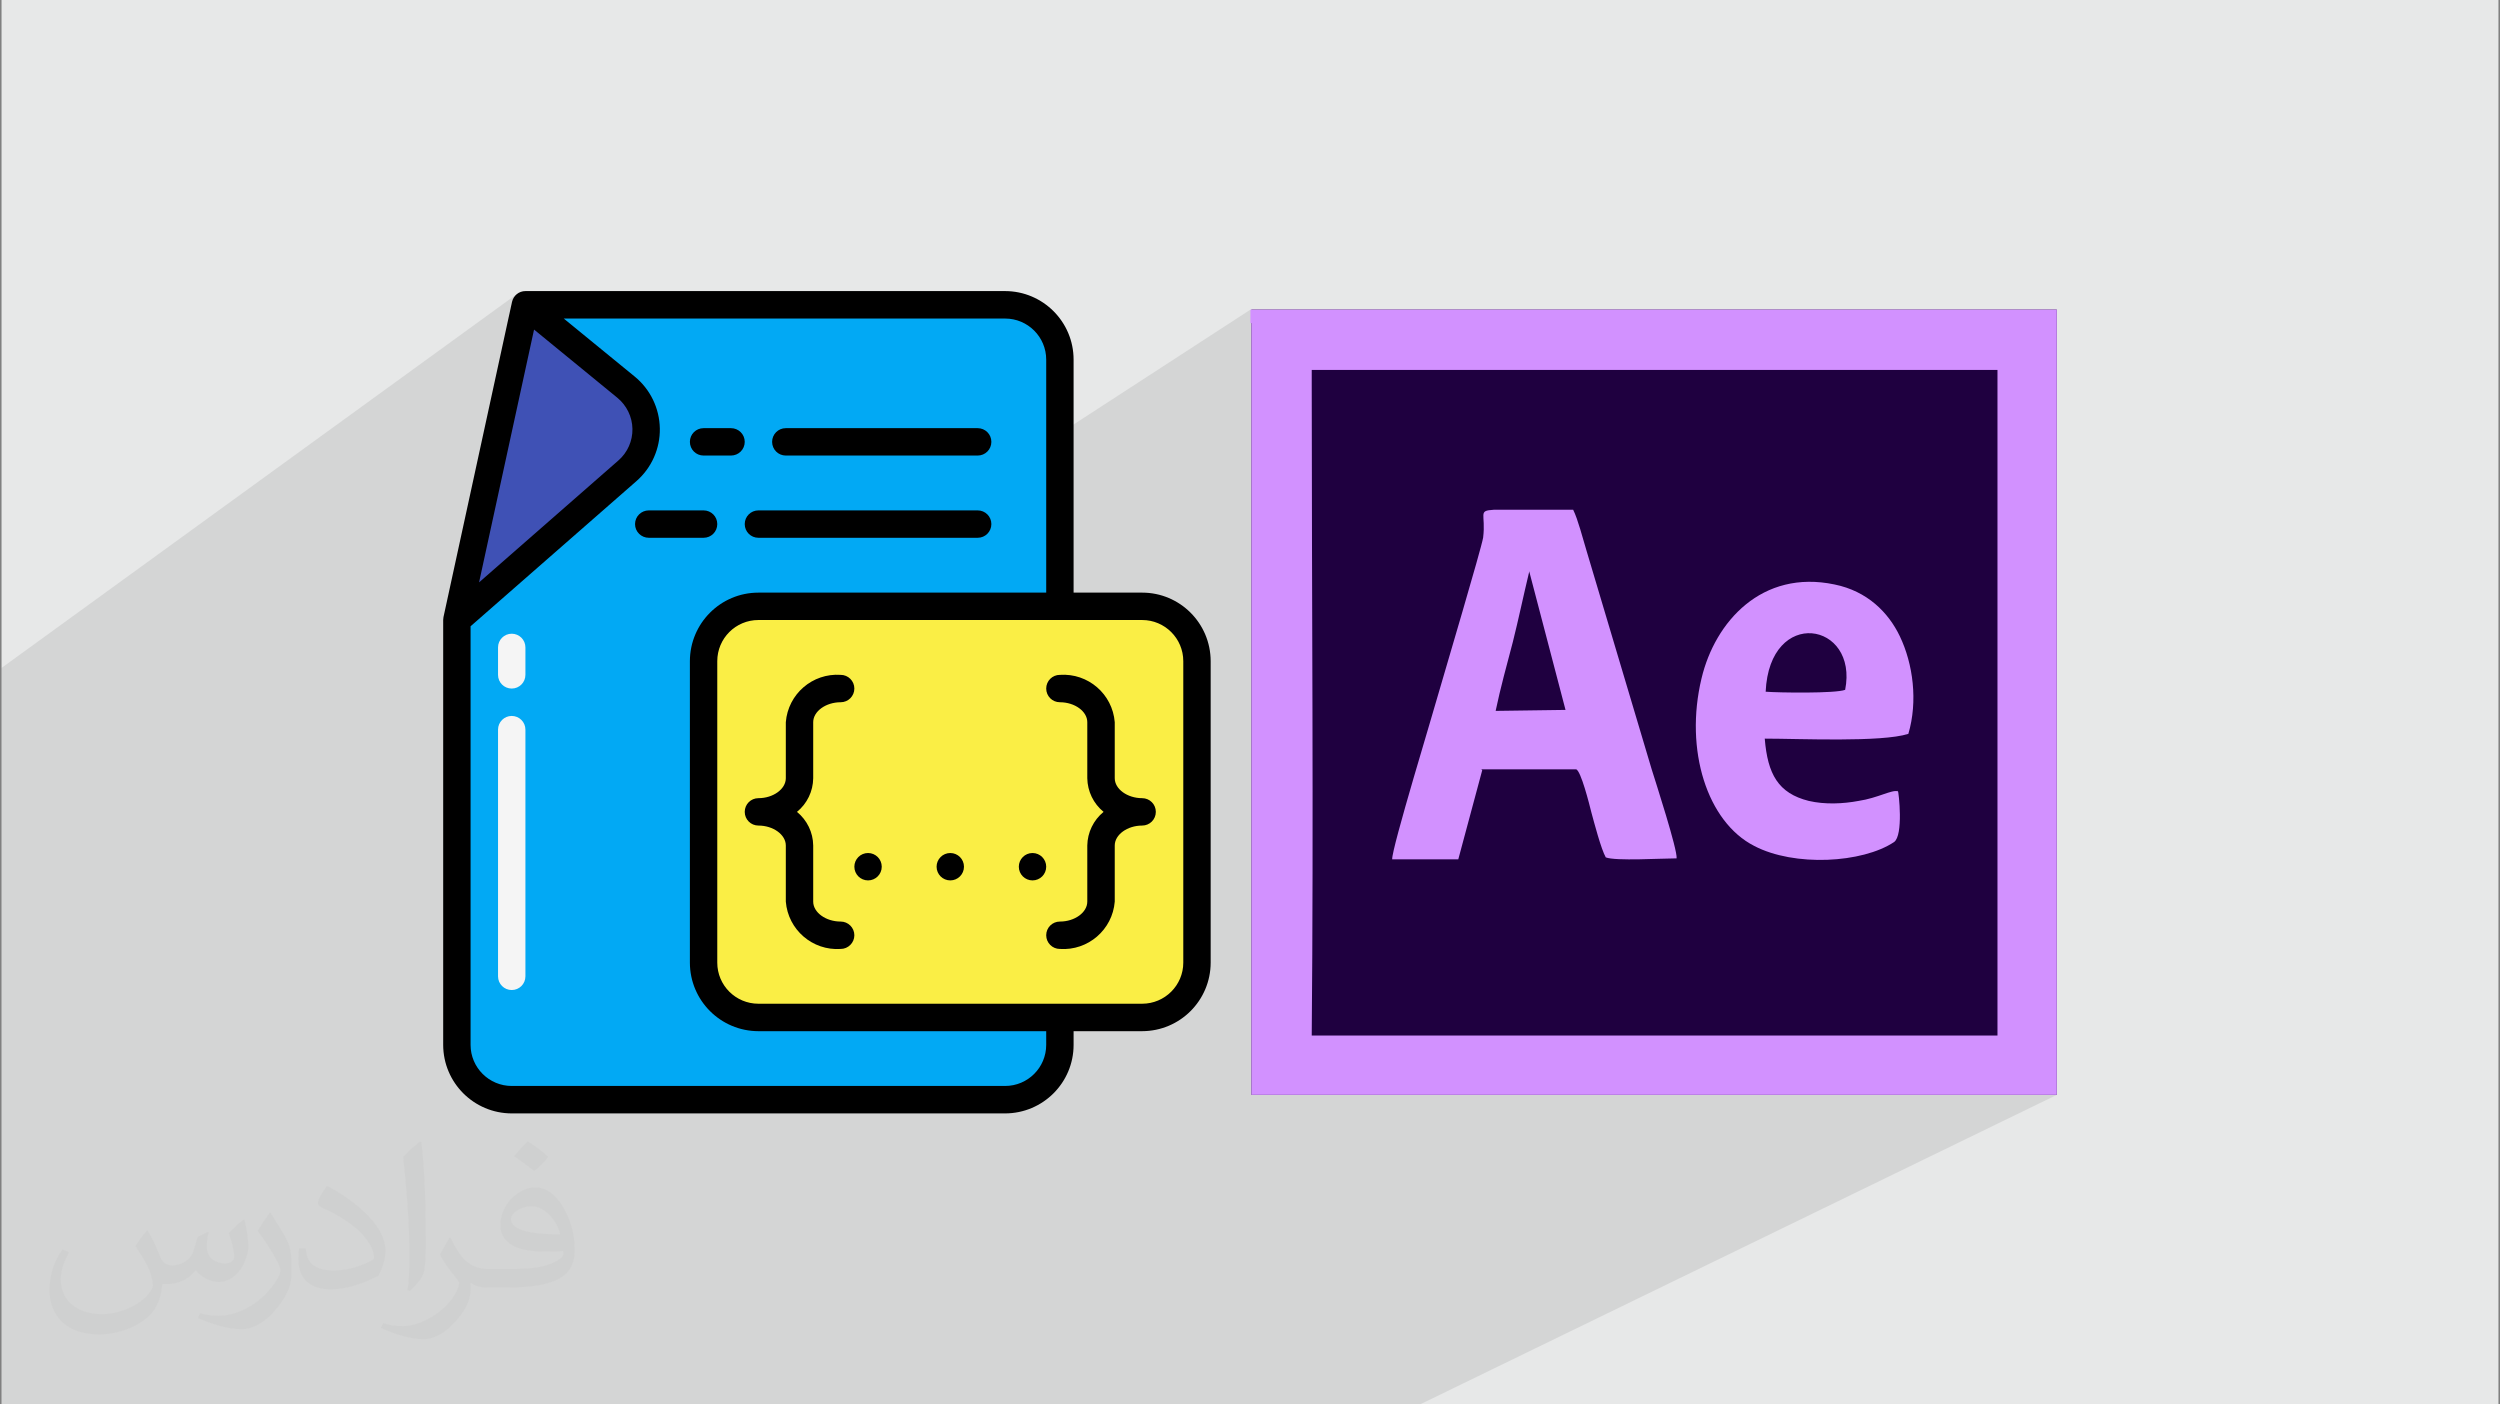
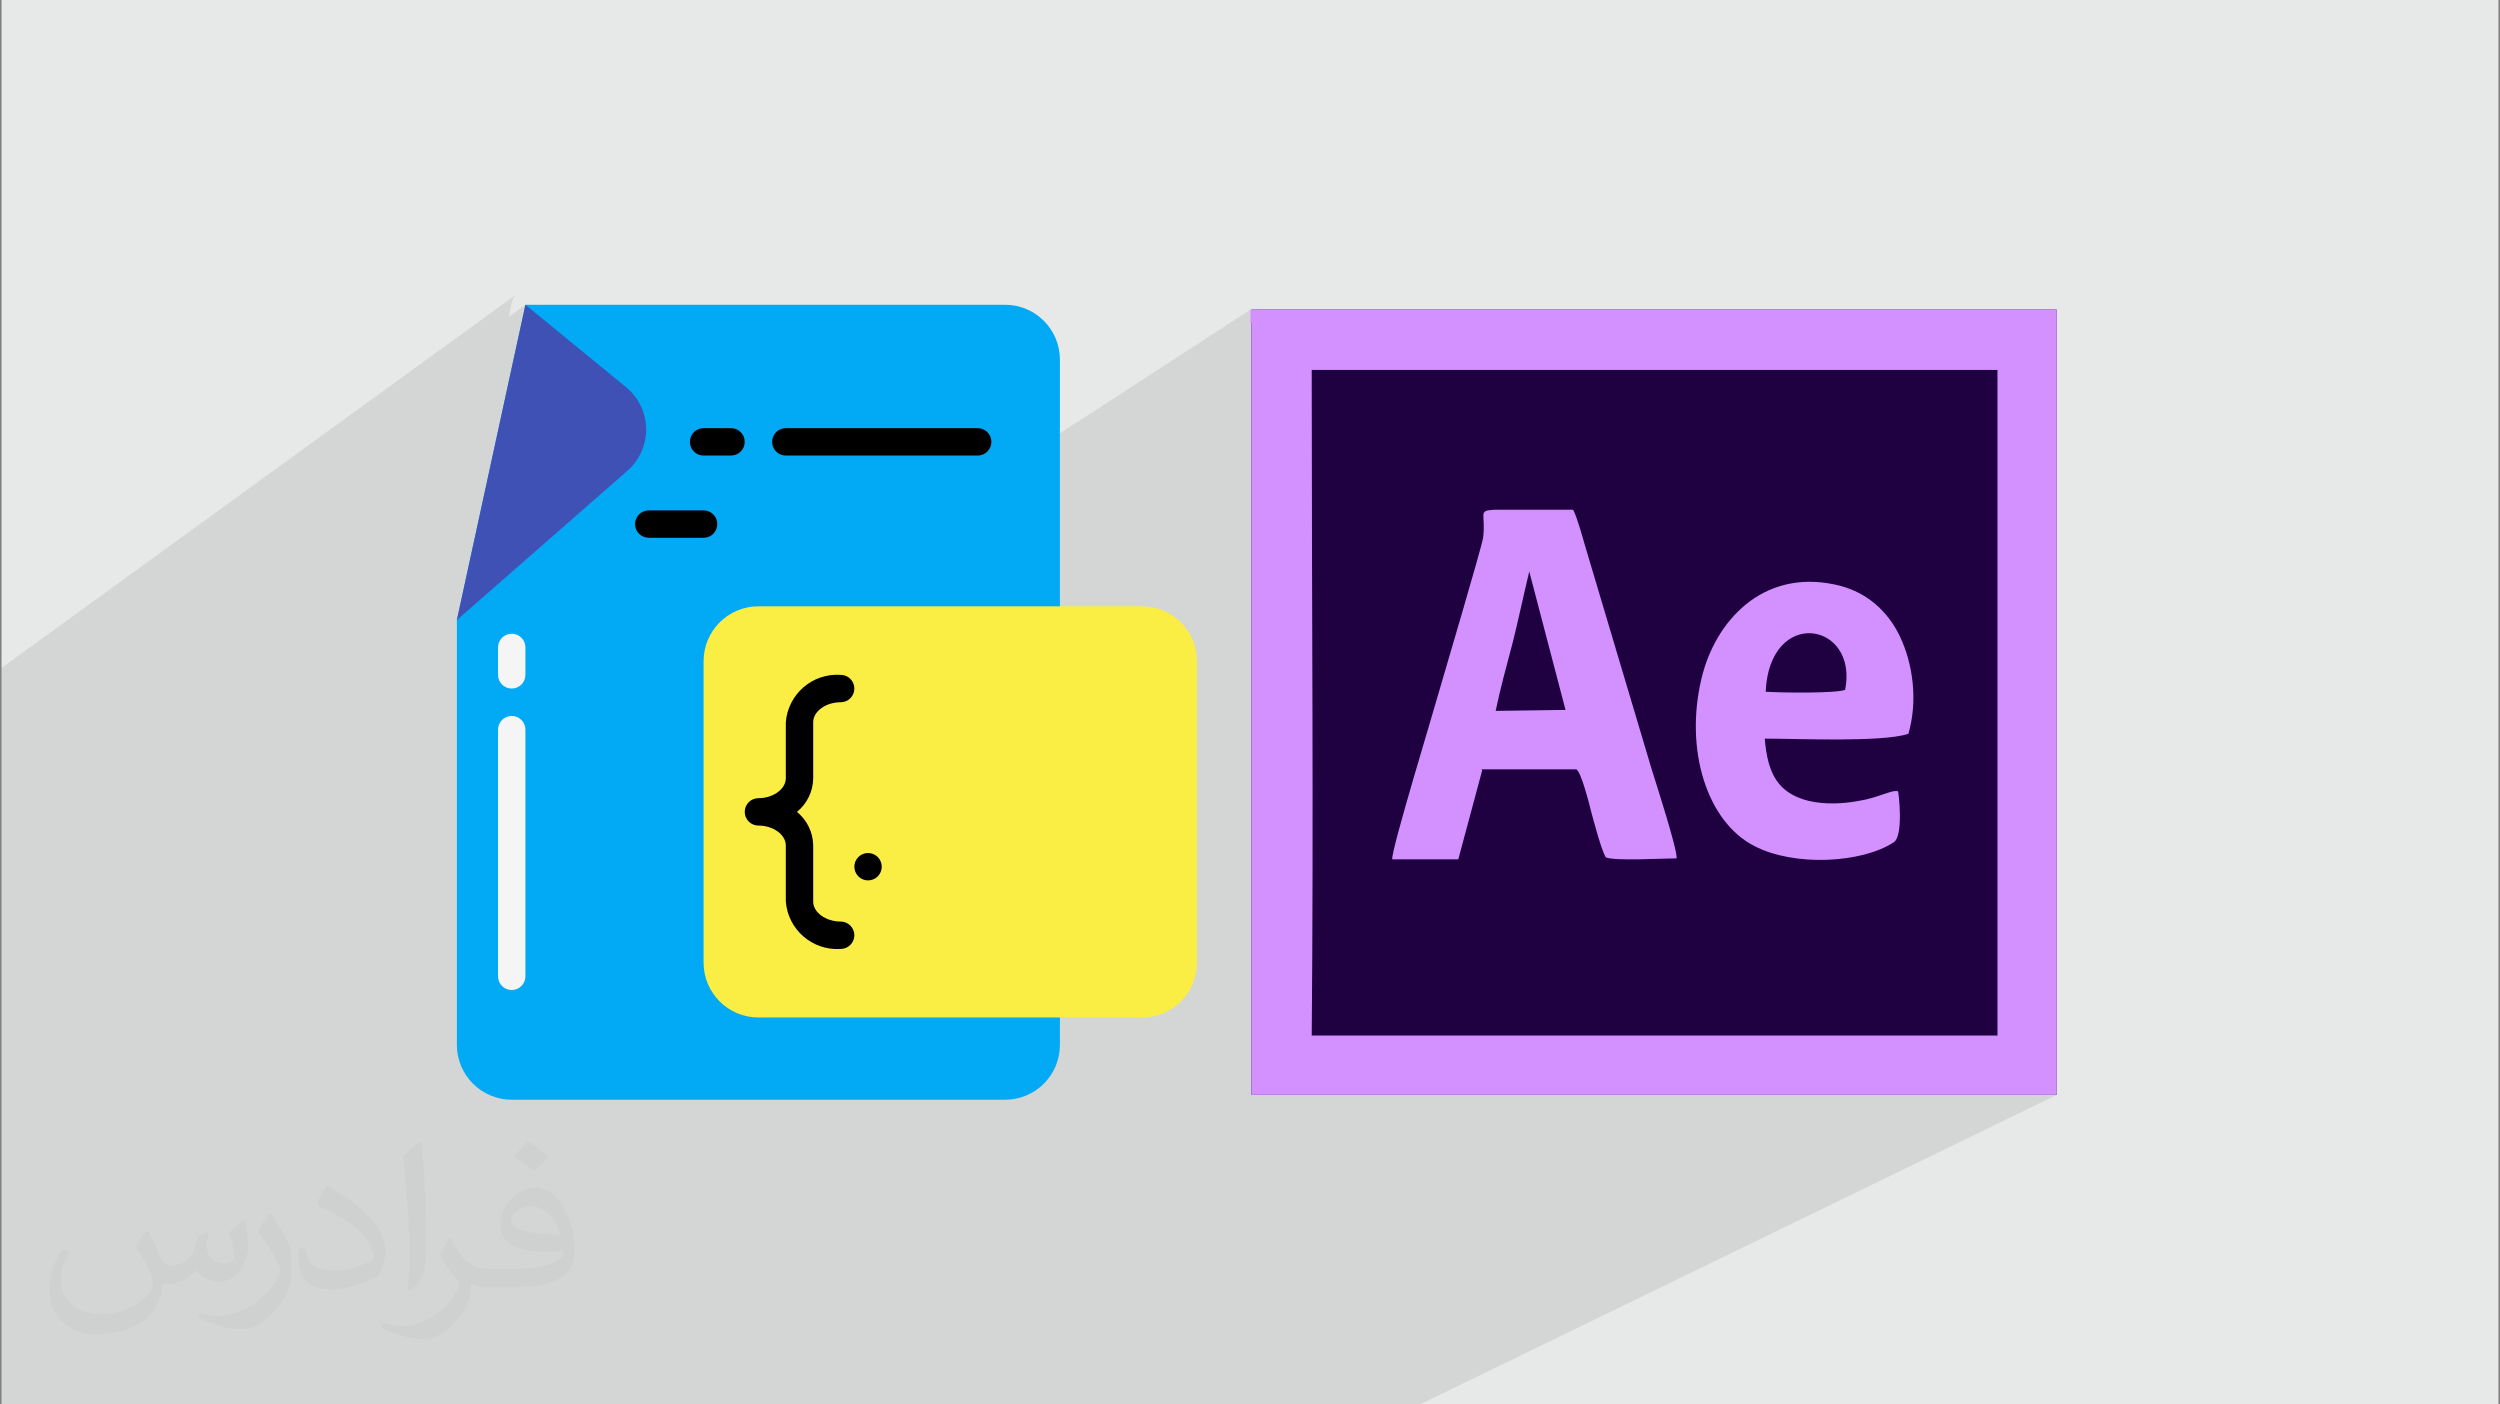
<svg xmlns="http://www.w3.org/2000/svg" xml:space="preserve" width="356px" height="200px" version="1.1" style="shape-rendering:geometricPrecision; text-rendering:geometricPrecision; image-rendering:optimizeQuality; fill-rule:evenodd; clip-rule:evenodd" viewBox="0 0 356000 200000" enable-background="new 0 0 512 512">
  <rect x="0" y="0" width="356000" height="200000" fill="#808080" stroke="none" />
  <defs>
    <style type="text/css">
   
    .fil8 {fill:#FAEE45}
    .fil9 {fill:black}
    .fil5 {fill:#02A9F4}
    .fil3 {fill:#1F0040}
    .fil6 {fill:#3F51B5}
    .fil4 {fill:#D291FF}
    .fil0 {fill:#E7E8E8}
    .fil7 {fill:whitesmoke}
    .fil2 {fill:#373435;fill-opacity:0.031}
    .fil1 {fill:#373435;fill-opacity:0.102}
   
  </style>
  </defs>
  <g id="Layer_x0020_1">
    <polygon class="fil0" points="220,0 355780,0 355780,200000 220,200000 " />
    <polygon class="fil1" points="202190,200000 178750,200000 118220,200000 118130,200000 106910,200000 106690,200000 104310,200000 98240,200000 96620,200000 95280,200000 95070,200000 90220,200000 79090,200000 78110,200000 73100,200000 72150,200000 70950,200000 69530,200000 69080,200000 68680,200000 68300,200000 67310,200000 67270,200000 65940,200000 65450,200000 64670,200000 63610,200000 62360,200000 62250,200000 61020,200000 60810,200000 58690,200000 58480,200000 54740,200000 51850,200000 51530,200000 49100,200000 48200,200000 40960,200000 40490,200000 34880,200000 33480,200000 32320,200000 31870,200000 28890,200000 22930,200000 22570,200000 20980,200000 20940,200000 20570,200000 19390,200000 16890,200000 16700,200000 16430,200000 13900,200000 11870,200000 11060,200000 10590,200000 10350,200000 9890,200000 9020,200000 3740,200000 3700,200000 830,200000 700,200000 220,200000 220,199970 220,199950 220,198580 220,198510 220,198490 220,196110 220,195980 220,189790 220,189050 220,188780 220,188670 220,188500 220,187560 220,186640 220,186220 220,185220 220,184400 220,181710 220,181590 220,180630 220,180590 220,177800 220,177390 220,175680 220,175370 220,174590 220,173530 220,172950 220,171390 220,171270 220,170480 220,166140 220,165230 220,162470 220,161240 220,161160 220,160260 220,159660 220,159580 220,157420 220,156700 220,156090 220,155350 220,155190 220,154970 220,153270 220,152930 220,152410 220,149950 220,149600 220,146720 220,145760 220,144580 220,144230 220,143760 220,142830 220,142170 220,139920 220,139170 220,138800 220,136530 220,136170 220,135660 220,135180 220,134810 220,134740 220,134530 220,132470 220,131820 220,131230 220,130870 220,130340 220,129500 220,129440 220,129070 220,126080 220,125630 220,123260 220,117890 220,116720 220,102720 220,101380 220,97320 220,95670 220,95110 73590,41880 73360,42110 73160,42370 73010,42670 72910,42990 72450,45120 74820,43400 73680,48630 76050,46930 77000,47710 80280,45360 90380,53620 91170,54340 91870,55130 92480,56000 92990,56920 93390,57890 93690,58900 93880,59940 93960,61010 93920,62080 93760,63120 93500,64140 93120,65130 92910,65550 99100,61300 99430,61120 99800,61010 100190,60970 104090,60970 104490,61010 104850,61120 105180,61300 105470,61540 105710,61830 105890,62160 106000,62530 106040,62920 106000,63310 105890,63680 105710,64010 105470,64300 105180,64540 93170,72680 94000,72680 110810,61300 111140,61120 111510,61010 111900,60970 139220,60970 139610,61010 139980,61120 140310,61300 140600,61540 140840,61830 141020,62160 141130,62530 141170,62920 141130,63310 141020,63680 140840,64010 140600,64300 140310,64540 127860,72680 134040,72680 178060,44090 178060,44180 178200,44090 292890,44090 292890,46000 292890,155910 " />
    <path class="fil2" d="M21020 175250c670,1030 1110,2030 1540,3120 320,640 490,1820 1990,1820 440,0 1070,-130 1630,-440 630,-330 1110,-830 1360,-1590l600 -2020 1460 -720 100 100c-210,760 -250,1490 -250,2060 0,1690 1450,2330 2610,2330 680,0 1290,-330 1290,-950 0,-800 -340,-2160 -780,-3380 680,-680 1360,-1360 2140,-1910l120 60c340,1440 530,2870 530,3810 0,930 -410,1960 -750,2630 -700,1320 -1940,2380 -3440,2380 -1140,0 -2400,-580 -3270,-1640l-50 0c-820,1020 -2090,1940 -4120,1940l-630 0c-100,1340 -390,2290 -830,3140 -1200,2360 -4790,4030 -8170,4030 -4690,0 -7050,-2710 -7050,-6320 0,-2230 730,-4300 1850,-5770l920 380c-700,1340 -1170,2600 -1170,3840 0,3380 2750,4990 5910,4990 2940,0 6580,-1870 7230,-4040 -240,-2370 -1130,-3480 -2490,-5640 410,-720 940,-1440 1600,-2210l120 0 0 0zm54140 -12720l0 0c990,620 1960,1350 2910,2200 -540,740 -1190,1420 -2010,2020 -950,-770 -1900,-1430 -2870,-2130 660,-740 1310,-1450 1970,-2090l0 0zm510 9240l0 0c-1600,0 -2910,1050 -2910,1830 0,1670 3200,2190 7020,2170 -480,-1960 -2160,-4000 -4110,-4000zm-3590 8940l0 0c2080,0 3900,-60 5290,-410 1540,-390 2850,-1170 2850,-1710 0,-140 0,-310 -50,-450 -870,80 -1870,80 -2730,80 -2820,0 -4980,-640 -5830,-2220 -210,-440 -360,-930 -360,-1490 0,-1520 660,-3020 1820,-4050 970,-850 2040,-1380 3130,-1380 1960,0 3530,1580 4630,4070 600,1360 1010,2930 1010,4910 0,1320 -360,2430 -1180,3250 -1530,1480 -4340,2040 -8660,2040l-1960 0 -500 0c-1070,0 -1840,-190 -2450,-660l-100 0c30,250 50,490 50,720 0,970 -320,2210 -970,3200 -1920,2860 -4000,4090 -5790,4090 -1820,0 -4050,-700 -6060,-1610l360 -700c650,270 1550,450 2790,450 3250,0 7510,-3120 8040,-6170 -120,-250 -340,-580 -650,-930 -950,-1130 -1550,-2070 -2110,-3060 480,-950 920,-1710 1330,-2400l170 -20c1390,2830 2650,4450 5460,4450l430 0 2040 0 0 0zm-14060 2990l0 0 310 140c1410,-1320 2070,-2180 2140,-3320 120,-900 170,-2130 170,-3390 0,-4800 -120,-10010 -630,-14500l-220 -60c-750,580 -1700,1430 -2380,2170 390,3570 870,9050 870,12820l0 2020c0,1360 -20,2820 -260,4120zm-14470 -5950l0 0 -950 0c-120,660 -120,1170 -120,1500 0,3050 1890,4350 4650,4350 2280,0 4580,-830 6740,-1920 620,-1120 1010,-2320 1010,-3600 0,-1730 -920,-3320 -2390,-4890 -1630,-1700 -3830,-3230 -5800,-4260l-190 20c-550,770 -1230,1840 -1230,2340 0,260 180,520 770,770 1720,740 3560,1850 4950,3110 1430,1340 2280,2810 2280,3920 0,160 -170,350 -490,490 -1770,840 -3370,1330 -5260,1330 -3030,0 -3900,-1390 -3970,-3160l0 0zm-5010 -5030l0 0 -140 -20c-610,840 -1160,1690 -1720,2570 1060,1390 2030,2890 2900,4530 150,350 340,740 340,1090 0,230 -70,560 -260,910 -1600,3050 -5090,5540 -8510,5570 -1070,0 -1940,-160 -2680,-370l-270 690c2370,1030 4430,1590 6230,1590 1210,0 2520,-560 3990,-1870 1890,-1940 3060,-3900 3060,-5730l0 -2270c0,-1760 -590,-2880 -1220,-3910l-1720 -2780 0 0z" />
    <g id="_2135023370304">
      <g>
        <polygon class="fil3" points="178200,46000 178200,155910 292890,155910 292890,46000 292890,44090 178200,44090 " />
        <path class="fil4" d="M186790 52680l97650 0 0 94780 -97650 0c280,-30550 0,-62190 0,-92730l0 -1910 0 0 0 0 0 -140zm-8590 -6680l0 109910 114690 0 0 -109910 0 -1910 -114830 0 0 1910 140 0z" />
        <path class="fil4" d="M217750 81320l5180 19770 -9950 140c680,-3280 1630,-6680 2450,-9820 820,-3270 1500,-6550 2320,-9960l0 0 0 0 0 -130zm-6820 28230l13500 0c680,130 1910,5040 2180,6130 410,1500 1370,5190 2050,6410 1360,550 8040,140 10090,140 140,-1230 -3000,-10910 -3550,-12680l-9270 -31100c-540,-1770 -1230,-4500 -1910,-5860l-11320 0c-2320,140 -1090,550 -1500,3960 -270,1630 -5590,19500 -6130,21410 -820,3000 -6960,23040 -6820,24410l9410 0 3410 -12690 0 0 0 0 -140 -130z" />
        <path class="fil4" d="M251430 98500c550,-12140 13230,-9950 11320,-270 -1360,540 -9540,410 -11320,270zm18820 14180c-820,-270 -2860,960 -5590,1370 -2180,410 -4770,540 -7090,0 -4360,-1090 -5860,-3820 -6270,-8870 4910,0 16630,550 20450,-680 1370,-4640 680,-9950 -1220,-13910 -1640,-3410 -4640,-6410 -9280,-7360 -10360,-2180 -17040,5320 -18950,13360 -2460,10230 810,20460 7500,23870 5720,3000 15410,2450 19910,-550 1360,-950 680,-7090 540,-7360l0 0 0 0 0 130z" />
      </g>
      <g>
        <path id="Shape" class="fil5" d="M150930 70730l0 -19520c0,-4310 -3490,-7810 -7800,-7810l-68310 0 -9760 44890 0 60500c0,4310 3500,7810 7810,7810l70260 0c4310,0 7800,-3500 7800,-7810l0 -78060z" />
        <path id="Shape_0" class="fil6" d="M74820 43400l14330 11730c1770,1450 2820,3610 2860,5910 30,2300 -940,4490 -2670,6000l-24280 21250 9760 -44890z" />
        <path id="Shape_1" class="fil7" d="M72870 98050c-1080,0 -1950,-870 -1950,-1950l0 -3910c0,-1070 870,-1950 1950,-1950 1080,0 1950,880 1950,1950l0 3910c0,1070 -870,1950 -1950,1950z" />
        <path id="Shape_2" class="fil7" d="M72870 140980c-1080,0 -1950,-870 -1950,-1950l0 -35130c0,-1070 870,-1950 1950,-1950 1080,0 1950,880 1950,1950l0 35130c0,1080 -870,1950 -1950,1950z" />
        <path class="fil8" d="M108000 86340l54640 0c4310,0 7810,3500 7810,7810l0 42930c0,4310 -3500,7810 -7810,7810l-54640 0c-4310,0 -7810,-3500 -7810,-7810l0 -42930c0,-4310 3500,-7810 7810,-7810z" />
-         <path id="Shape_3" class="fil9" d="M143130 41450l-68310 0c-920,0 -1710,640 -1910,1540l-9760 44890c-20,130 -40,270 -40,410l0 60500c10,5390 4370,9750 9760,9760l70260 0c5380,-10 9750,-4370 9750,-9760l0 -1950 9760 0c5390,-10 9750,-4370 9760,-9760l0 -42930c-10,-5390 -4370,-9760 -9760,-9760l-9760 0 0 -33180c0,-5390 -4370,-9750 -9750,-9760zm-67080 5480l11860 9710c1330,1090 2120,2710 2150,4430 30,1720 -700,3370 -2000,4500l-19840 17360 7830 -36000zm86590 41360c3230,0 5860,2620 5860,5860l0 42930c0,3230 -2630,5850 -5860,5850l-54640 0c-3240,0 -5860,-2620 -5860,-5850l0 -42930c0,-3240 2620,-5860 5860,-5860l54640 0zm-54640 -3900c-5390,0 -9750,4370 -9760,9760l0 42930c10,5390 4370,9750 9760,9760l40980 0 0 1950c0,3230 -2620,5850 -5850,5850l-70260 0c-3230,0 -5860,-2620 -5860,-5850l0 -59610 23620 -20670c2160,-1890 3380,-4630 3330,-7500 -50,-2870 -1360,-5580 -3580,-7390l-10100 -8260 62850 0c3230,0 5850,2620 5850,5850l0 33180 -40980 0z" />
        <path id="Shape_4" class="fil9" d="M104090 60970l-3900 0c-1080,0 -1950,870 -1950,1950 0,1080 870,1950 1950,1950l3900 0c1080,0 1960,-870 1960,-1950 0,-1080 -880,-1950 -1960,-1950z" />
        <path id="Shape_5" class="fil9" d="M139220 60970l-27320 0c-1080,0 -1950,870 -1950,1950 0,1080 870,1950 1950,1950l27320 0c1080,0 1950,-870 1950,-1950 0,-1080 -870,-1950 -1950,-1950z" />
        <path id="Shape_6" class="fil9" d="M100190 72680l-7800 0c-1080,0 -1960,870 -1960,1950 0,1080 880,1950 1960,1950l7800 0c1080,0 1950,-870 1950,-1950 0,-1080 -870,-1950 -1950,-1950z" />
-         <path id="Shape_7" class="fil9" d="M139220 72680l-31220 0c-1080,0 -1950,870 -1950,1950 0,1080 870,1950 1950,1950l31220 0c1080,0 1950,-870 1950,-1950 0,-1080 -870,-1950 -1950,-1950z" />
        <path id="Shape_8" class="fil9" d="M106050 115610c0,1080 870,1950 1950,1950 2110,0 3900,1300 3900,2840l0 7990c320,4000 3800,7010 7810,6740 1070,0 1950,-880 1950,-1950 0,-1080 -880,-1950 -1950,-1950 -2120,0 -3910,-1300 -3910,-2840l0 -7990c-20,-1860 -870,-3610 -2310,-4790 1440,-1170 2290,-2930 2310,-4790l0 -7980c0,-1540 1790,-2840 3910,-2840 1070,0 1950,-870 1950,-1950 0,-1080 -880,-1950 -1950,-1950 -4010,-270 -7490,2730 -7810,6740l0 7980c0,1540 -1790,2840 -3900,2840 -1080,0 -1950,870 -1950,1950z" />
-         <path id="Shape_9" class="fil9" d="M150930 100000c2120,0 3900,1300 3900,2840l0 7980c30,1860 880,3620 2320,4790 -1440,1180 -2290,2930 -2320,4790l0 7990c0,1540 -1780,2840 -3900,2840 -1080,0 -1950,870 -1950,1950 0,1070 870,1950 1950,1950 4010,270 7490,-2740 7810,-6740l0 -7990c0,-1540 1790,-2840 3900,-2840 1080,0 1950,-870 1950,-1950 0,-1080 -870,-1950 -1950,-1950 -2110,0 -3900,-1300 -3900,-2840l0 -7980c-320,-4010 -3800,-7010 -7810,-6740 -1080,0 -1950,870 -1950,1950 0,1080 870,1950 1950,1950z" />
        <circle id="Oval" class="fil9" cx="123610" cy="123420" r="1950" />
-         <circle id="Oval_10" class="fil9" cx="135320" cy="123420" r="1950" />
-         <circle id="Oval_11" class="fil9" cx="147030" cy="123420" r="1950" />
      </g>
    </g>
  </g>
</svg>